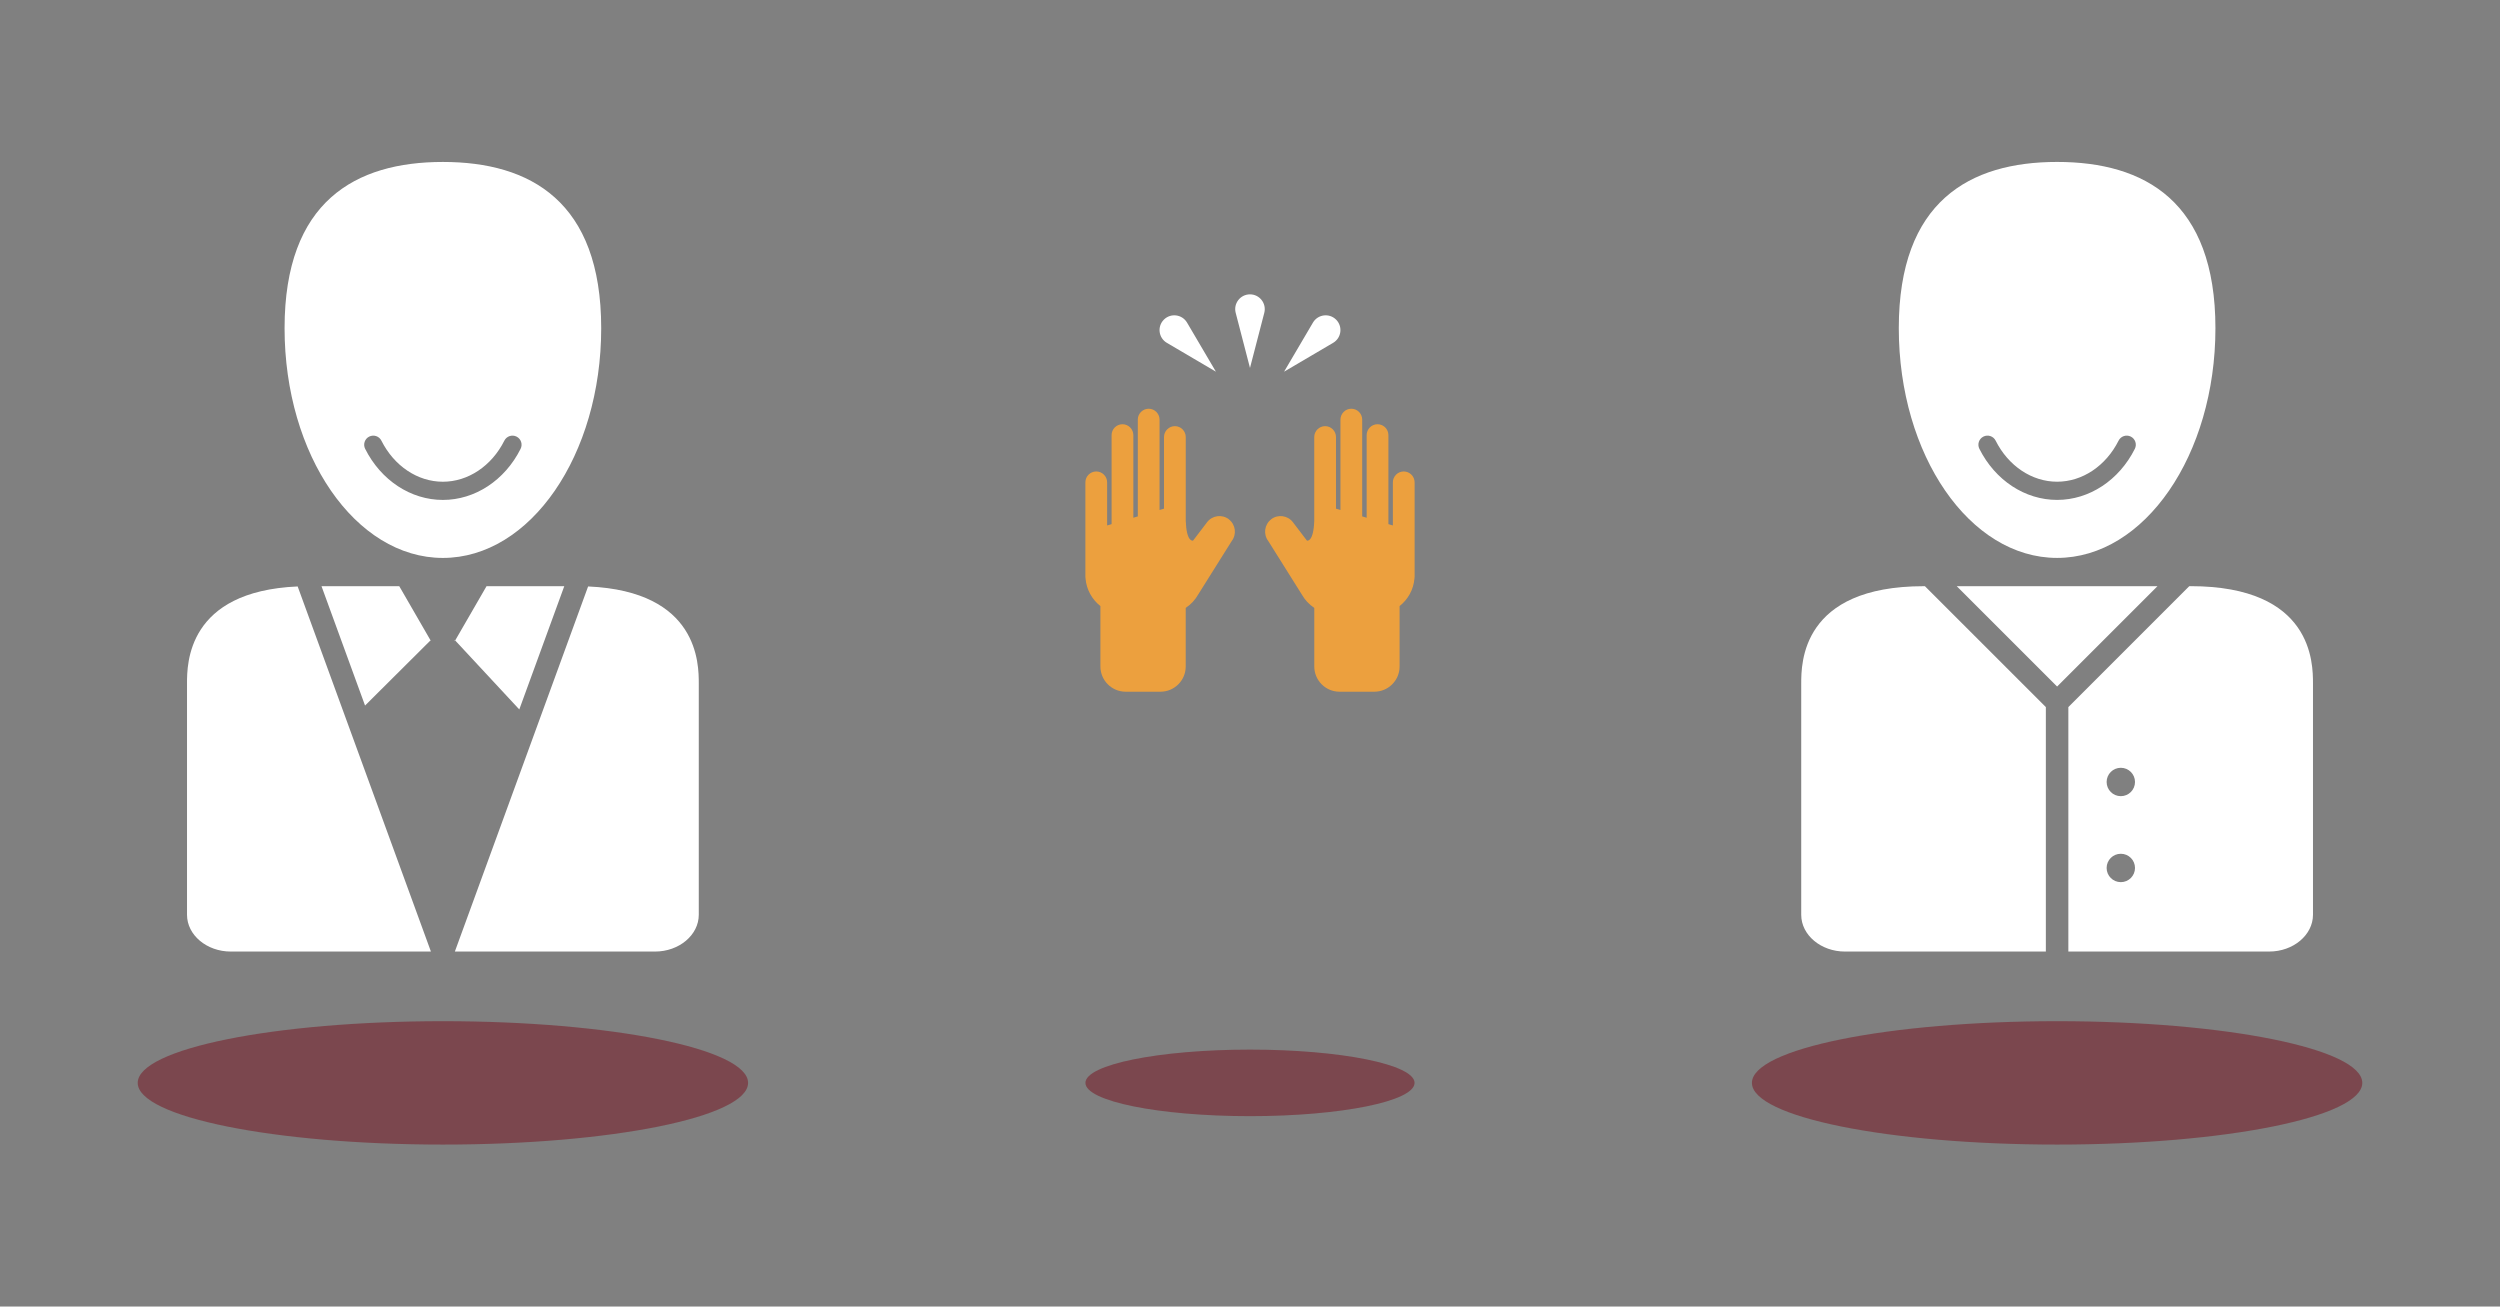
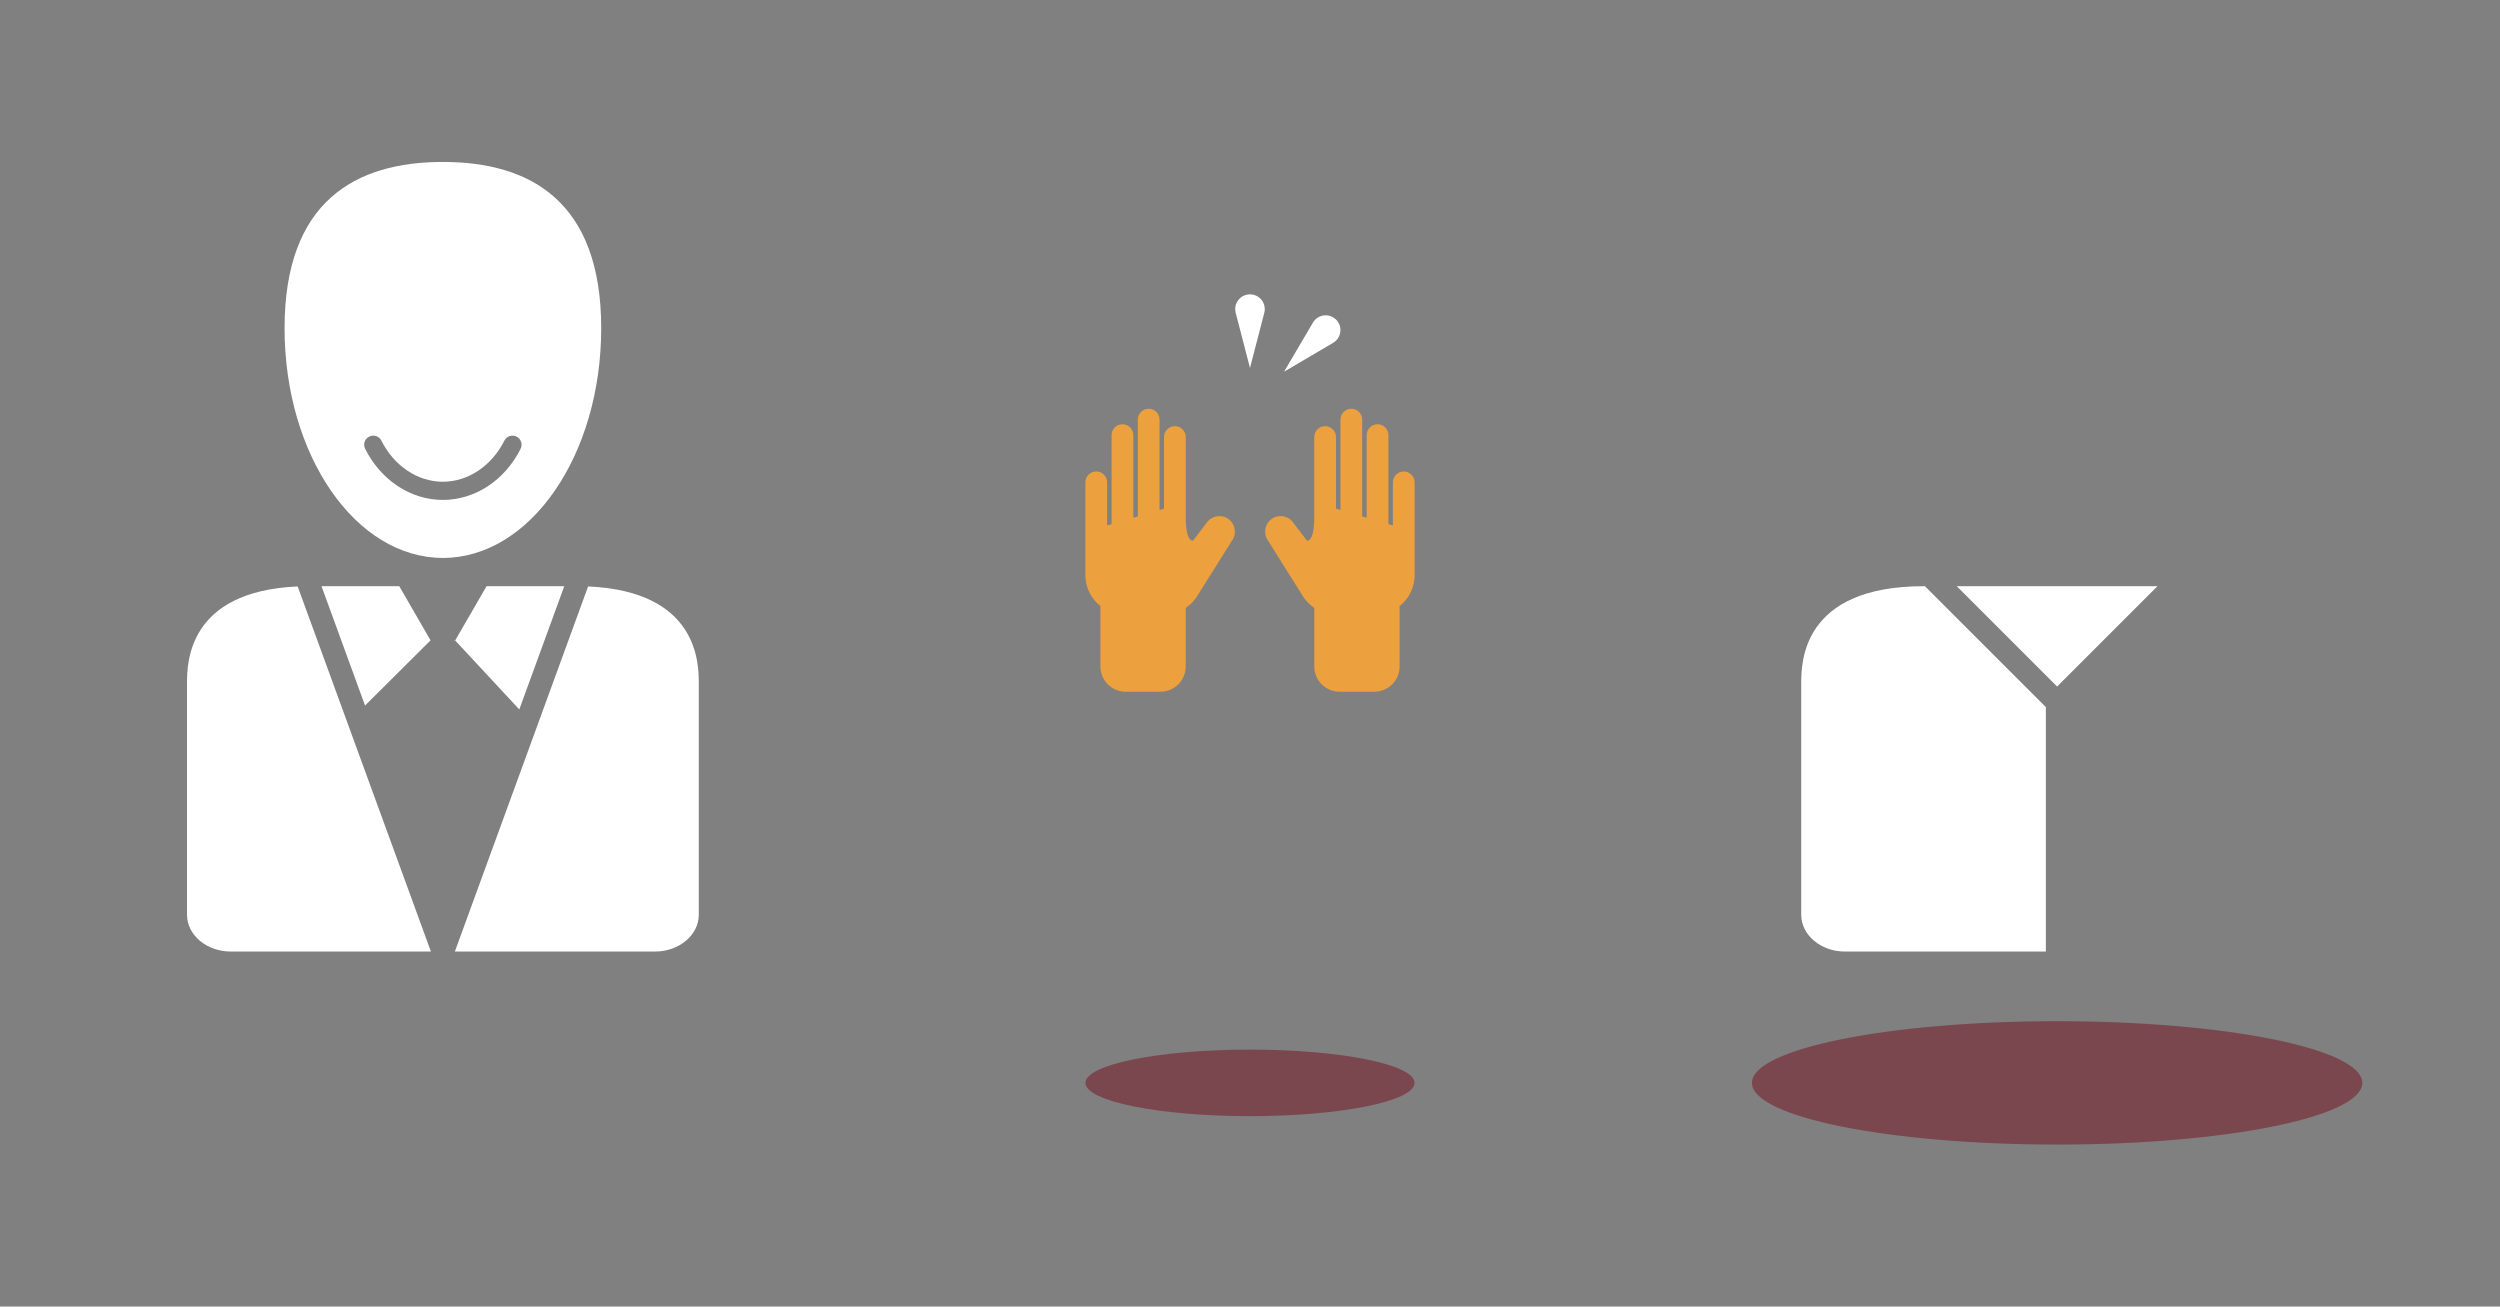
<svg xmlns="http://www.w3.org/2000/svg" id="Layer_1" viewBox="0 0 1377.69 720">
  <rect x="0" y="0" width="1377.69" height="720" fill="#808080" stroke="none" />
  <path d="M677.18,286.14h0c-3.74-2.85-9.12-2.12-11.97,1.62l-7.73,10.15c-.28.08-3.61.78-4.04-10.82v-46.26c0-3.29-2.7-5.99-5.99-5.99h0c-3.29,0-5.99,2.7-5.99,5.99v39.48l-2.46.73v-49.81c0-3.29-2.7-5.99-5.99-5.99h0c-3.29,0-5.99,2.7-5.99,5.99v53.35l-2.46.73v-45.54c0-3.29-2.7-5.99-5.99-5.99h0c-3.29,0-5.99,2.7-5.99,5.99v49.07l-2.46.73v-23.77c0-3.29-2.7-5.99-5.99-5.99h0c-3.29,0-5.99,2.7-5.99,5.99v52.02c0,.32.03.64.08.95.51,6.17,3.61,11.6,8.2,15.22v33.32c0,7.63,6.24,13.87,13.87,13.87h19.27c7.63,0,13.87-6.24,13.87-13.87v-32.31c2.85-1.9,5.23-4.45,6.91-7.45,0,0,0,0,0,0l18.45-29.41c2.85-3.74,2.12-9.12-1.62-11.97Z" style="fill:#eca03e; stroke-width:0px;" />
  <path d="M700.51,286.14h0c3.74-2.85,9.12-2.12,11.97,1.62l7.73,10.15c.28.08,3.61.78,4.04-10.82v-2.82s0-43.44,0-43.44c0-3.29,2.7-5.99,5.99-5.99h0c3.29,0,5.99,2.7,5.99,5.99v39.48s2.46.73,2.46.73v-49.81c0-3.29,2.7-5.99,5.99-5.99h0c3.29,0,5.99,2.7,5.99,5.99v53.35s2.46.73,2.46.73v-45.54c0-3.29,2.7-5.99,5.99-5.99h0c3.29,0,5.99,2.7,5.99,5.99v49.07s2.46.73,2.46.73v-23.77c0-3.29,2.7-5.99,5.99-5.99h0c3.29,0,5.99,2.7,5.99,5.99v52.02c0,.32-.03.64-.08.95-.51,6.17-3.61,11.6-8.2,15.22v33.32c0,7.63-6.24,13.87-13.87,13.87h-19.27c-7.63,0-13.87-6.24-13.87-13.87v-32.31c-2.85-1.9-5.23-4.45-6.91-7.45,0,0,0,0,0,0l-18.45-29.41c-2.85-3.74-2.12-9.12,1.62-11.97Z" style="fill:#eca03e; stroke-width:0px;" />
  <path d="M696.72,172.39l-7.88,30.37-7.88-30.37c-1.34-5.15,2.55-10.18,7.88-10.18h0c5.32,0,9.21,5.03,7.88,10.18Z" style="fill:#fff; stroke-width:0px;" />
  <path d="M734.67,188.92l-27.05,15.91,15.91-27.05c2.7-4.59,9-5.39,12.77-1.63h0c3.76,3.76,2.96,10.07-1.63,12.77Z" style="fill:#fff; stroke-width:0px;" />
-   <path d="M643.01,188.92l27.05,15.91-15.91-27.05c-2.7-4.59-9-5.39-12.77-1.63h0c-3.76,3.76-2.96,10.07,1.63,12.77Z" style="fill:#fff; stroke-width:0px;" />
-   <ellipse cx="244.07" cy="596.75" rx="168.18" ry="34" style="fill:#771523; opacity:.53; stroke-width:0px;" />
  <ellipse cx="688.84" cy="596.75" rx="90.69" ry="18.34" style="fill:#771523; opacity:.53; stroke-width:0px;" />
  <path d="M331.31,180.87c0-69.91-39.06-91.62-87.25-91.62s-87.24,21.71-87.24,91.62,39.06,126.59,87.24,126.59,87.25-56.67,87.25-126.59ZM286.9,247.33c-8.71,17.37-25.12,28.17-42.84,28.17s-34.12-10.8-42.84-28.17c-1.24-2.48-.24-5.49,2.23-6.73,2.48-1.24,5.5-.24,6.73,2.24,7,13.96,19.98,22.63,33.87,22.63s26.88-8.67,33.88-22.63c1.24-2.48,4.25-3.48,6.73-2.24,2.48,1.25,3.48,4.26,2.23,6.73Z" style="fill:#fff; stroke-width:0px;" />
  <path d="M103.06,376.7v127.42c0,11.14,10.85,20.26,24.11,20.26h110.3l-73.43-201.2c-60.98,2.66-60.98,42.74-60.98,53.52Z" style="fill:#fff; stroke-width:0px;" />
  <polygon points="220.02 323.03 177.17 323.03 201.17 388.81 237.26 352.88 220.02 323.03" style="fill:#fff; stroke-width:0px;" />
-   <polygon points="237.43 352.69 237.26 352.88 237.46 353.22 237.43 352.69" style="fill:#fff; stroke-width:0px;" />
  <polygon points="250.62 352.69 250.58 353.39 250.84 352.94 250.62 352.69" style="fill:#fff; stroke-width:0px;" />
  <polygon points="310.96 323.03 268.12 323.03 250.84 352.94 286.17 390.96 310.96 323.03" style="fill:#fff; stroke-width:0px;" />
  <path d="M324.09,323.18l-73.43,201.2h110.31c13.26,0,24.11-9.12,24.11-20.26v-127.42c0-10.78,0-50.86-60.99-53.52Z" style="fill:#fff; stroke-width:0px;" />
  <ellipse cx="1133.62" cy="596.75" rx="168.18" ry="34" style="fill:#771523; opacity:.53; stroke-width:0px;" />
  <path d="M1060.13,323.04c-67.52,0-67.52,42.52-67.52,53.66v127.43c0,11.14,10.85,20.25,24.11,20.25h110.7v-134.71l-66.64-66.63h-.66Z" style="fill:#fff; stroke-width:0px;" />
-   <path d="M1133.62,307.45c48.19,0,87.25-56.67,87.25-126.59s-39.06-91.62-87.25-91.62-87.24,21.71-87.24,91.62,39.06,126.59,87.24,126.59ZM1093.02,240.59c2.47-1.24,5.49-.24,6.73,2.24,7,13.96,19.98,22.63,33.87,22.63s26.88-8.67,33.88-22.63c1.24-2.48,4.26-3.48,6.73-2.24,2.48,1.25,3.48,4.26,2.24,6.73-8.71,17.37-25.13,28.17-42.85,28.17s-34.12-10.8-42.84-28.17c-1.24-2.48-.24-5.49,2.24-6.73Z" style="fill:#fff; stroke-width:0px;" />
-   <path d="M1207.11,323.03h-.66l-66.63,66.63v134.71h110.7c13.26,0,24.11-9.12,24.11-20.26v-127.43c0-11.14,0-53.66-67.53-53.66ZM1168.73,486.13c-4.32,0-7.82-3.5-7.82-7.82s3.5-7.82,7.82-7.82,7.82,3.5,7.82,7.82-3.5,7.82-7.82,7.82ZM1168.73,438.75c-4.32,0-7.82-3.51-7.82-7.82s3.5-7.82,7.82-7.82,7.82,3.51,7.82,7.82-3.5,7.82-7.82,7.82Z" style="fill:#fff; stroke-width:0px;" />
  <polygon points="1078.31 323.04 1133.62 378.34 1188.93 323.04 1078.31 323.04" style="fill:#fff; stroke-width:0px;" />
</svg>